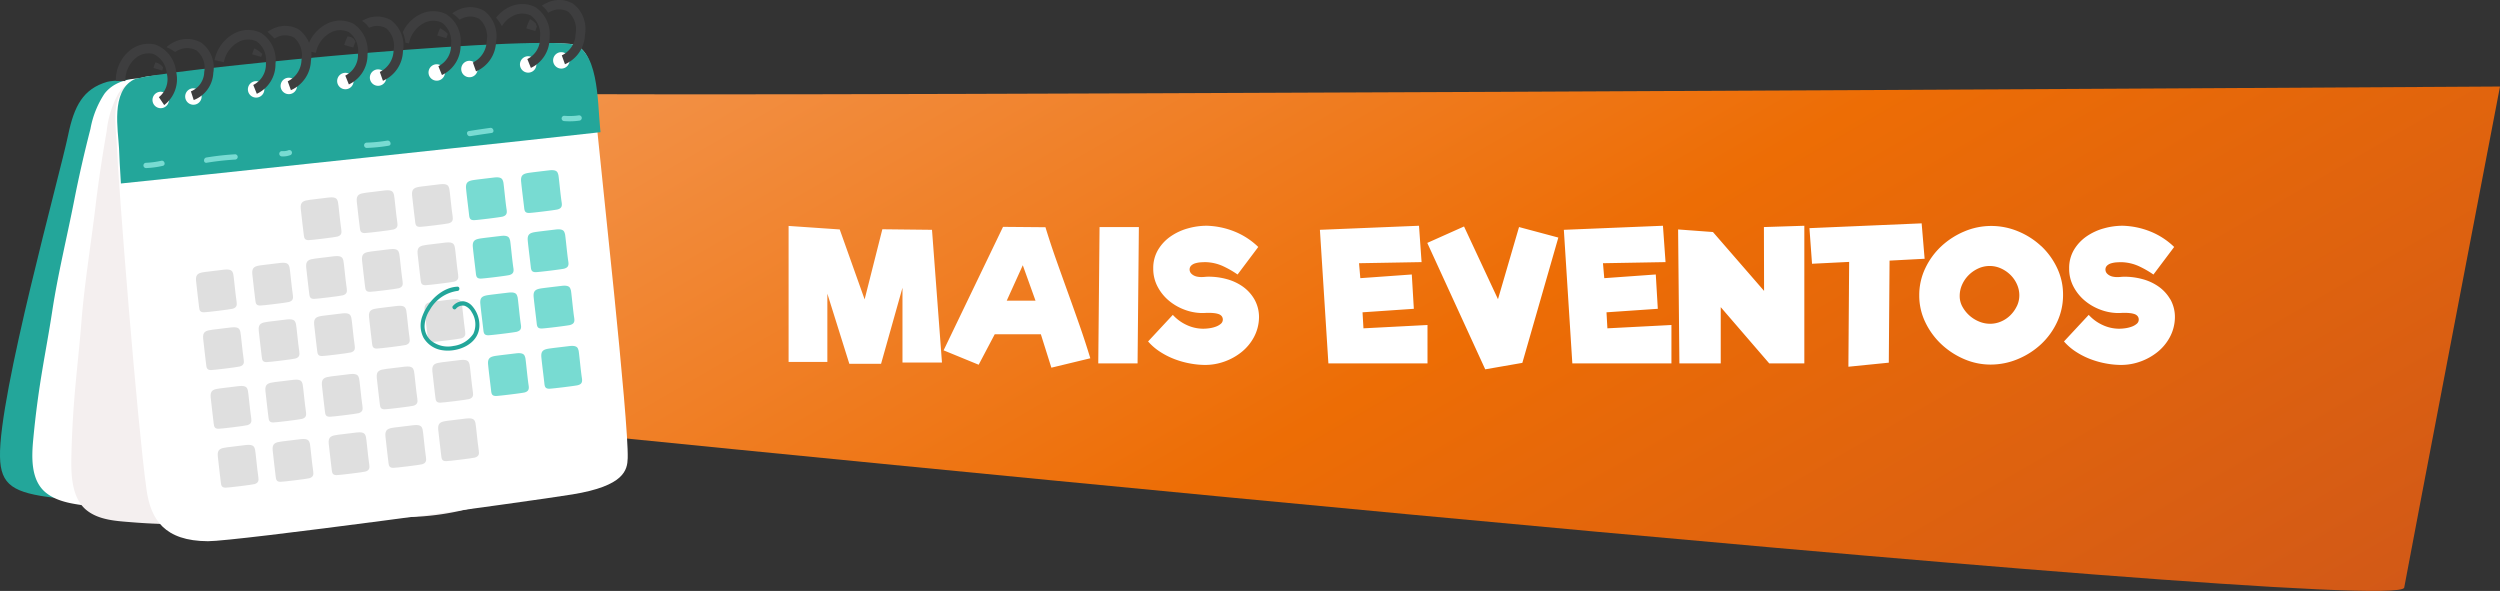
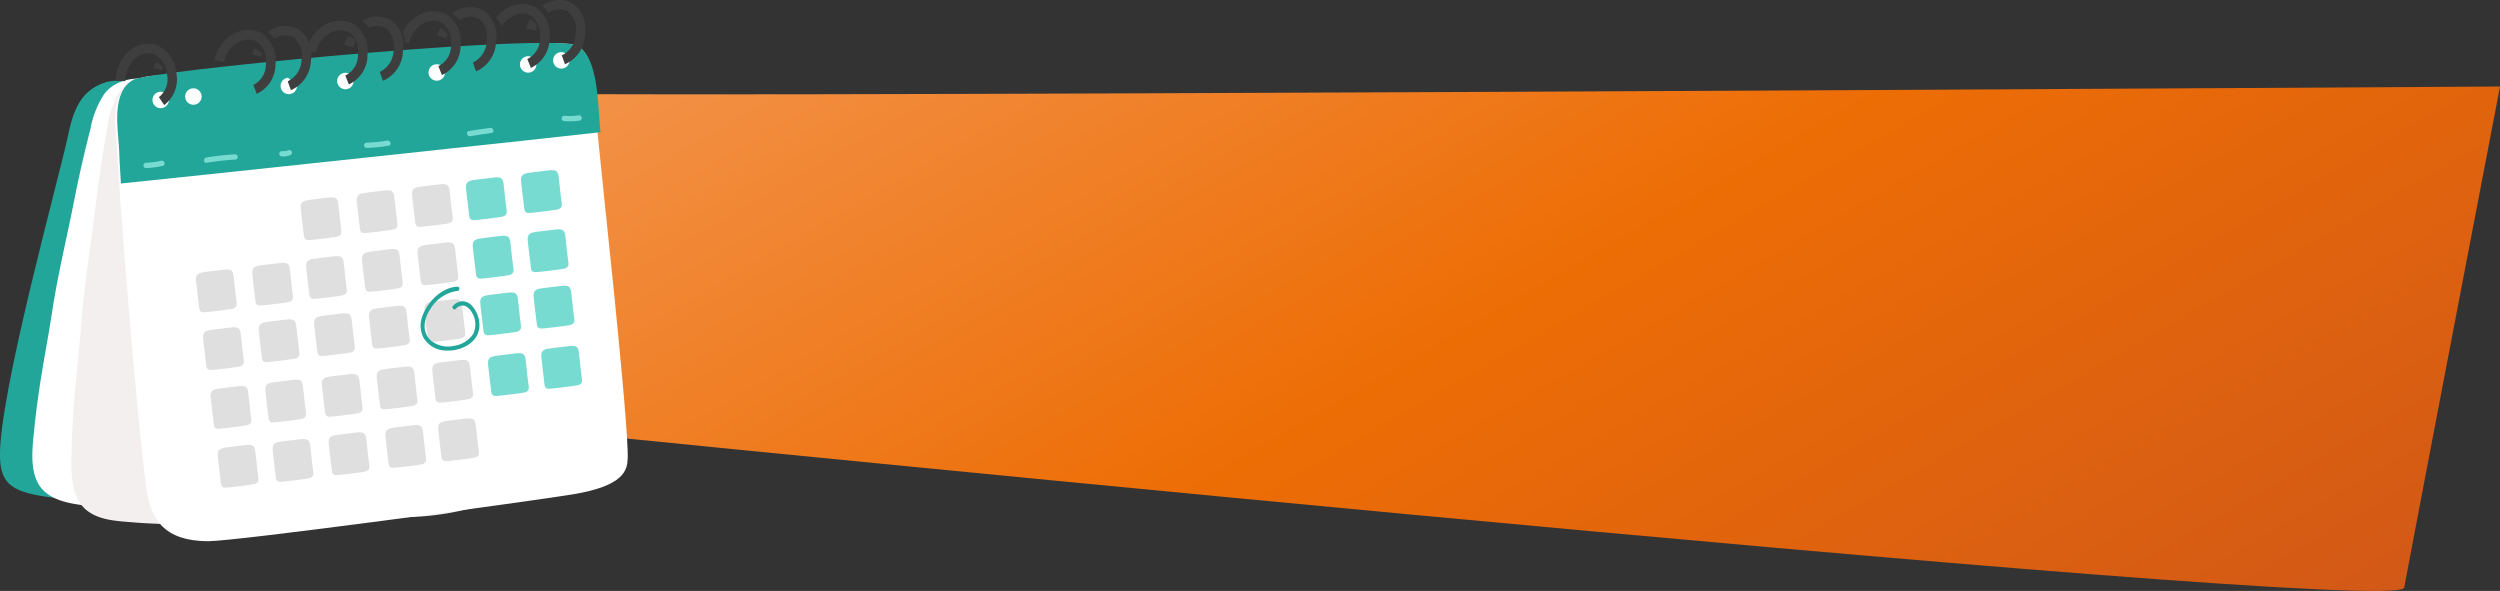
<svg xmlns="http://www.w3.org/2000/svg" id="Layer_1" data-name="Layer 1" width="330" height="78" viewBox="0 0 330 78">
  <rect x="0" y="0" width="330" height="78" fill="#333333" stroke="none" />
  <defs>
    <style>.cls-1{fill:url(#Orange);}.cls-2{fill:#fff;}.cls-3{fill:#23a69a;}.cls-4{fill:#f4efef;}.cls-5{fill:#dfdfdf;}.cls-6{fill:#3e3e3f;}.cls-7{fill:#78dbd2;}</style>
    <linearGradient id="Orange" x1="-12159.358" y1="-37.556" x2="-12250.515" y2="120.333" gradientTransform="matrix(-1, 0, 0, 1, -12007.142, 0)" gradientUnits="userSpaceOnUse">
      <stop offset="0" stop-color="#f3944c" />
      <stop offset="0.5" stop-color="#ed6d05" />
      <stop offset="1" stop-color="#d25917" />
    </linearGradient>
  </defs>
  <path class="cls-1" d="M330,11.421s-11.9,62.007-12.644,66.141S56.283,55.239,56.283,55.239l9.67-42.991C66.46,13.015,330,11.421,330,11.421Z" />
-   <path class="cls-2" d="M116.47,30.262l-2.339,9.257-3.288-9.233-6.748-.463V47.776h5.116V38.764l2.9,9.257h4.19l2.826-10.037V47.85h5.213l-1.316-17.515Zm24.507,8.392Q140.2,36.5,139.43,34.33T138,29.994l-5.6-.049-7.844,16.3,4.629,1.9,2.119-4.02h6.09l1.388,4.409,5.141-1.242q-.658-2.167-1.413-4.324T140.977,38.654Zm-8.088,1.035,2.119-4.677,1.68,4.677Zm12.082,8.283h5.188l.171-18h-5.189Zm19.073-10.147a6.69,6.69,0,0,0-2.132-.986,9.042,9.042,0,0,0-2.35-.317,4.562,4.562,0,0,0-.5.025,4.887,4.887,0,0,1-.5.024,2.81,2.81,0,0,1-.512-.049,1.546,1.546,0,0,1-.487-.17,1.319,1.319,0,0,1-.365-.292.8.8,0,0,1-.171-.463.719.719,0,0,1,.22-.548,1.343,1.343,0,0,1,.548-.3,3.278,3.278,0,0,1,.694-.122c.243-.016.463-.024.657-.024a5.929,5.929,0,0,1,2.253.511,12.827,12.827,0,0,1,1.961,1.121L166.09,32.6a9.681,9.681,0,0,0-3.154-2.047,10.537,10.537,0,0,0-3.666-.755,9.2,9.2,0,0,0-2.437.341,7.561,7.561,0,0,0-2.265,1.036,5.716,5.716,0,0,0-1.681,1.765,4.7,4.7,0,0,0-.658,2.509,5.024,5.024,0,0,0,.56,2.363,6.1,6.1,0,0,0,1.462,1.839,6.968,6.968,0,0,0,2.046,1.206,6.812,6.812,0,0,0,2.314.463c.13,0,.285,0,.463-.011s.358-.013.536-.013a5.942,5.942,0,0,1,.646.037,2.766,2.766,0,0,1,.585.121.934.934,0,0,1,.414.269.733.733,0,0,1-.11,1.022,2.114,2.114,0,0,1-.67.378,4.02,4.02,0,0,1-.852.207,5.939,5.939,0,0,1-.792.061,5.169,5.169,0,0,1-2.181-.488,5.64,5.64,0,0,1-1.838-1.34l-3.265,3.509a7.527,7.527,0,0,0,1.584,1.364,10.053,10.053,0,0,0,1.888.962,11.579,11.579,0,0,0,2.034.573,11.162,11.162,0,0,0,2.046.2,7.494,7.494,0,0,0,2.508-.438,7.709,7.709,0,0,0,2.254-1.244,6.4,6.4,0,0,0,1.645-1.961,5.686,5.686,0,0,0,.682-2.569,4.76,4.76,0,0,0-.6-2.436A5.346,5.346,0,0,0,164.044,37.825Zm15.81,3.4,6.772-.463-.269-4.531-6.795.487-.171-1.973,8.257-.146-.34-4.8-13.081.536,1.12,17.637h13.082V42.9l-8.453.439Zm17.88-1.73-4.482-9.6L188.4,32.064l7.65,16.687,4.9-.853,4.751-16.54-5.188-1.388Zm14.324,1.73,6.772-.463-.267-4.531-6.8.487-.171-1.973,8.259-.146-.342-4.8-13.081.536,1.12,17.637h13.082V42.9l-8.453.439Zm20.8-2.826-6.748-7.771-4.6-.341.17,17.686h5.457v-7.43l6.406,7.43h4.629V29.8l-5.335.171Zm20.8-8.916-14.811.633.341,4.7,4.9-.244-.1,13.837,5.334-.536.1-13.471,4.629-.244Zm15.773,3a10.074,10.074,0,0,0-3.02-1.937,9.168,9.168,0,0,0-3.569-.719,9.036,9.036,0,0,0-3.57.731,10.314,10.314,0,0,0-3.032,1.961,9.515,9.515,0,0,0-2.107,2.9,8.2,8.2,0,0,0-.792,3.568,8.072,8.072,0,0,0,.792,3.533,9.713,9.713,0,0,0,2.107,2.9,10.293,10.293,0,0,0,3.009,1.973,8.733,8.733,0,0,0,3.5.731,9.268,9.268,0,0,0,3.618-.731,10.252,10.252,0,0,0,3.057-1.961,9.459,9.459,0,0,0,2.107-2.911,8.351,8.351,0,0,0,.791-3.605,8.134,8.134,0,0,0-.791-3.556A9.5,9.5,0,0,0,269.438,32.479Zm-3.215,7.941a4.272,4.272,0,0,1-.866,1.206,3.9,3.9,0,0,1-1.23.816,3.634,3.634,0,0,1-1.425.292,3.814,3.814,0,0,1-1.449-.292,4.4,4.4,0,0,1-2.2-1.949,2.856,2.856,0,0,1-.365-1.413A3.634,3.634,0,0,1,259,37.57a4.187,4.187,0,0,1,.864-1.255,4.328,4.328,0,0,1,1.267-.877,3.608,3.608,0,0,1,2.984-.012,4.339,4.339,0,0,1,1.255.852,4.048,4.048,0,0,1,.864,1.243,3.538,3.538,0,0,1,.317,1.461A3.284,3.284,0,0,1,266.223,40.42Zm20.267-.9a5.346,5.346,0,0,0-1.547-1.694,6.665,6.665,0,0,0-2.131-.986,9.066,9.066,0,0,0-2.351-.317,4.562,4.562,0,0,0-.5.025,4.867,4.867,0,0,1-.5.024,2.81,2.81,0,0,1-.512-.049,1.52,1.52,0,0,1-.487-.17,1.31,1.31,0,0,1-.366-.292.789.789,0,0,1-.17-.463.721.721,0,0,1,.218-.548,1.36,1.36,0,0,1,.549-.3,3.289,3.289,0,0,1,.694-.122q.366-.024.658-.024a5.947,5.947,0,0,1,2.254.511,12.923,12.923,0,0,1,1.961,1.121L286.99,32.6a9.685,9.685,0,0,0-3.155-2.047,10.532,10.532,0,0,0-3.666-.755,9.2,9.2,0,0,0-2.437.341,7.561,7.561,0,0,0-2.265,1.036,5.727,5.727,0,0,0-1.681,1.765,4.706,4.706,0,0,0-.657,2.509,5.012,5.012,0,0,0,.56,2.363,6.108,6.108,0,0,0,1.461,1.839,6.973,6.973,0,0,0,2.047,1.206,6.8,6.8,0,0,0,2.314.463c.13,0,.284,0,.463-.011s.357-.013.536-.013a5.924,5.924,0,0,1,.645.037,2.753,2.753,0,0,1,.585.121.928.928,0,0,1,.414.269.7.7,0,0,1,.159.474.7.7,0,0,1-.268.548,2.136,2.136,0,0,1-.67.378,4.039,4.039,0,0,1-.854.207,5.925,5.925,0,0,1-.791.061,5.165,5.165,0,0,1-2.18-.488,5.644,5.644,0,0,1-1.839-1.34l-3.265,3.509a7.552,7.552,0,0,0,1.584,1.364,10.083,10.083,0,0,0,1.888.962,11.628,11.628,0,0,0,2.034.573,11.162,11.162,0,0,0,2.046.2,7.5,7.5,0,0,0,2.51-.438,7.742,7.742,0,0,0,2.253-1.244,6.4,6.4,0,0,0,1.644-1.961,5.673,5.673,0,0,0,.682-2.569A4.75,4.75,0,0,0,286.49,39.519Z" />
  <path class="cls-3" d="M61.48,10.865c-8.447-1.634-45.083-.727-47.341-.06-3.158.932-4.349,3.156-5.148,7.034C7.922,23.027-.186,52.125,0,60.31c.086,3.717,1.711,4.763,7.3,5.415,3.587.418,41.83,1.25,47.73,1.005,6.777-.281,7.407-2.139,7.635-3.576.7-4.425.89-37.091,1.019-42.432C63.754,18.063,65.075,11.56,61.48,10.865Z" />
  <path class="cls-2" d="M13.8,12.356a4.658,4.658,0,0,1,1.4-1.2c2.343-1.3,5.211-.742,7.714-.376,4.719.69,9.7.552,14.459.879,8.546.588,17.111,1.208,25.623,2.2a15.606,15.606,0,0,1,3.924.6c2.979,1.219,2.186,5.241,2.149,7.173-.1,5.275-1.345,32.252-2.363,40.364-.461,3.683-1.5,4.976-7.012,5.1-3.533.083-42.055.517-47.789-.274-1.987-.274-4.3-.494-5.9-1.832-1.97-1.65-1.834-4.7-1.615-7.023.7-7.407,1.646-11.274,2.506-16.9.752-4.925,1.942-9.735,2.9-14.621.621-3.169,1.347-6.325,2.147-9.446A12.371,12.371,0,0,1,13.8,12.356Z" />
  <path class="cls-4" d="M15.6,12.387a4.67,4.67,0,0,1,1.3-1.332C19.124,9.564,22,9.97,24.492,10.2c4.708.427,9.614-.019,14.341.03,8.481.088,16.983.209,25.457.714a14.8,14.8,0,0,1,3.917.379c3.025,1.082,2.518,5.3,2.613,7.3s.114,4.015.144,6.021q.185,12.3.1,24.593c-.021,3.577-.048,7.156-.158,10.731-.052,1.694.281,3.061-1.123,4.228-1.586,1.317-3.943,1.7-5.841,2.373a36.07,36.07,0,0,1-13.012,1.641c-3.888-.077-7.885.648-11.823.715-7.158.122-14.5.6-21.653.016-1.981-.163-4.286-.249-5.956-1.539-2.059-1.589-2.132-4.759-2.075-7.179.183-7.718.855-11.783,1.319-17.664.406-5.15,1.253-10.206,1.864-15.328.4-3.322.9-6.636,1.475-9.92A13.154,13.154,0,0,1,15.6,12.387Z" />
  <path class="cls-2" d="M75.25,5.8c-8.743-.743-55.563,4.179-57.76,5.169-3.073,1.386-2.165,5.741-2.087,7.841.215,5.73,2.707,37,3.934,45.794.557,3.994,2.377,6.807,8.111,6.835,3.677.019,42.215-5.209,48.147-6.184,6.812-1.119,7.214-3.2,7.262-4.773.15-4.852-3.58-38.557-4.126-44.328C78.459,13.284,78.971,6.119,75.25,5.8Z" />
  <path class="cls-5" d="M40.1,31.006c.047.45.136.691.64.693.357,0,3.483-.378,3.8-.471.506-.149.585-.449.512-.917-.176-1.114-.381-3.516-.446-3.675-.09-.223-.085-.7-1.208-.565-.449.054-1.9.222-2.469.3-.851.115-1.318.234-1.232,1.163C39.78,28.441,40.05,30.532,40.1,31.006Zm7.395-.935c.047.45.137.69.641.693.357,0,3.482-.378,3.8-.471.506-.15.586-.449.512-.917-.175-1.114-.381-3.516-.445-3.675-.091-.223-.085-.7-1.209-.565-.448.054-1.9.222-2.468.3-.852.115-1.318.234-1.233,1.163C47.175,27.506,47.445,29.6,47.5,30.071Zm7.3-.816c.048.45.137.69.641.692.357,0,3.483-.378,3.8-.471.506-.149.585-.448.512-.916-.176-1.115-.381-3.517-.446-3.676-.09-.223-.085-.7-1.209-.564-.448.054-1.9.222-2.468.3-.851.114-1.318.234-1.232,1.162C54.478,26.69,54.748,28.781,54.8,29.255Zm4.026,2.762c-.448.054-1.9.222-2.469.3-.851.115-1.318.234-1.232,1.163.084.908.354,3,.4,3.473.047.45.136.69.641.693.356,0,3.482-.379,3.8-.472.506-.149.585-.448.512-.916-.175-1.114-.381-3.516-.446-3.676C59.941,32.359,59.946,31.881,58.823,32.017ZM33.705,39.64c.047.45.136.69.641.692.357,0,3.482-.378,3.8-.471.506-.149.585-.448.512-.916-.175-1.115-.381-3.517-.445-3.676-.091-.223-.085-.7-1.209-.564-.448.054-1.9.222-2.469.3-.851.114-1.317.234-1.232,1.162C33.385,37.075,33.655,39.166,33.705,39.64Zm10.412-5.817c-.448.055-1.9.222-2.469.3-.851.115-1.317.234-1.232,1.163.084.908.354,3,.4,3.473.047.45.136.691.641.693.357,0,3.482-.378,3.8-.471.506-.149.585-.449.512-.916-.175-1.115-.381-3.517-.445-3.676C45.235,34.165,45.24,33.687,44.117,33.823Zm7.371-.932c-.448.054-1.9.222-2.468.3-.852.115-1.318.234-1.233,1.163.084.908.354,3,.4,3.473.047.45.136.69.641.693.357,0,3.482-.378,3.8-.472.506-.149.585-.448.512-.916-.175-1.114-.381-3.516-.445-3.675C52.606,33.233,52.612,32.755,51.488,32.891Zm9.4,11.772c.506-.149.585-.448.512-.916-.175-1.114-.381-3.516-.446-3.676-.09-.223-.085-.7-1.209-.564-.448.054-1.9.222-2.468.3-.851.115-1.318.234-1.232,1.162.083.909.354,3,.4,3.474.047.45.136.69.64.693C57.445,45.136,60.571,44.756,60.887,44.663ZM38.995,47.326c.506-.15.585-.449.511-.917-.175-1.114-.38-3.516-.445-3.675-.09-.223-.085-.7-1.208-.565-.448.054-1.9.222-2.469.3-.851.115-1.318.234-1.232,1.163.084.908.354,3,.4,3.473.047.45.136.691.64.693C35.553,47.8,38.679,47.419,38.995,47.326Zm7.314-.8c.506-.149.585-.448.512-.916-.175-1.115-.381-3.517-.446-3.676-.09-.223-.084-.7-1.208-.564-.448.054-1.9.222-2.469.3-.851.114-1.317.234-1.232,1.162.084.909.354,3,.4,3.474.047.45.136.69.641.692C42.868,47,45.993,46.615,46.309,46.522Zm7.243-.985c.506-.149.585-.448.512-.916-.175-1.114-.381-3.516-.445-3.675-.091-.224-.086-.7-1.209-.565-.448.054-1.9.222-2.469.3-.851.115-1.317.234-1.232,1.162.084.909.354,3,.4,3.474.047.45.136.69.64.693C50.111,46.01,53.236,45.63,53.552,45.537ZM48.3,57.652c-.091-.223-.085-.7-1.209-.565-.448.054-1.9.222-2.468.3-.852.115-1.318.234-1.233,1.163.084.908.354,3,.4,3.473.047.45.136.69.641.693.357,0,3.482-.378,3.8-.471.506-.15.586-.449.512-.917C48.569,60.213,48.364,57.811,48.3,57.652Zm7.485-.961c-.09-.223-.085-.7-1.209-.564-.448.054-1.9.222-2.468.3-.852.114-1.318.234-1.232,1.162.083.909.354,3,.4,3.474.048.45.137.69.641.693.357,0,3.483-.379,3.8-.472.5-.149.585-.448.511-.916C56.054,59.252,55.849,56.851,55.784,56.691ZM63.2,59.483c-.176-1.114-.381-3.516-.446-3.676-.09-.222-.085-.7-1.209-.564-.447.054-1.9.222-2.468.3-.851.114-1.318.234-1.232,1.162.084.909.354,3,.4,3.474.047.45.136.69.64.693.357,0,3.483-.379,3.8-.472C63.2,60.25,63.275,59.951,63.2,59.483Zm-22.3-.949c-.091-.223-.085-.7-1.209-.565-.448.055-1.9.223-2.468.3-.852.115-1.318.235-1.232,1.163.083.908.353,3,.4,3.474.047.45.137.69.641.692.357,0,3.483-.378,3.8-.471.5-.149.585-.449.511-.916C41.167,61.1,40.962,58.693,40.9,58.534ZM30.72,40.751c.506-.149.586-.448.512-.916-.175-1.114-.38-3.517-.445-3.676-.091-.223-.085-.7-1.209-.564-.448.054-1.9.222-2.468.3-.852.114-1.318.234-1.233,1.162.084.909.354,3,.4,3.474.047.45.137.69.641.692C27.279,41.224,30.405,40.844,30.72,40.751Zm.938,7.624c.506-.149.586-.448.512-.916-.175-1.114-.38-3.516-.445-3.675-.091-.223-.085-.7-1.209-.565-.448.054-1.9.222-2.468.3-.852.115-1.318.234-1.233,1.162.084.909.354,3,.4,3.474.047.45.136.69.641.693C28.217,48.848,31.343,48.468,31.658,48.375Zm2,10.934c-.091-.223-.085-.7-1.209-.565-.448.054-1.9.222-2.468.3-.852.115-1.318.234-1.233,1.163.084.908.354,3,.4,3.473.047.45.136.69.641.693.357,0,3.482-.378,3.8-.472.506-.148.585-.448.512-.916C33.93,61.87,33.724,59.468,33.66,59.309ZM61.912,52.68c.505-.149.585-.449.511-.916-.175-1.115-.38-3.517-.445-3.676-.091-.223-.085-.7-1.209-.565-.448.055-1.9.223-2.468.3-.852.115-1.318.234-1.232,1.163.083.909.354,3,.4,3.474.048.45.137.69.641.692C58.47,53.153,61.6,52.773,61.912,52.68ZM39.877,55.291c.506-.149.585-.448.512-.916-.175-1.114-.381-3.516-.446-3.676-.09-.222-.084-.7-1.208-.564-.448.054-1.9.222-2.468.3-.852.115-1.318.234-1.233,1.162.084.909.354,3,.4,3.474.047.45.136.69.641.693C36.436,55.764,39.561,55.384,39.877,55.291Zm7.457-.752c.506-.15.585-.449.511-.917-.174-1.114-.38-3.516-.445-3.675-.09-.223-.085-.7-1.208-.565-.448.054-1.9.222-2.469.3-.851.115-1.318.234-1.232,1.163.084.908.354,3,.4,3.473.047.45.136.691.64.693C43.892,55.012,47.018,54.632,47.334,54.539Zm7.755-1.9c-.176-1.115-.381-3.517-.446-3.676-.09-.223-.085-.7-1.208-.564-.449.054-1.9.222-2.469.3-.851.115-1.318.235-1.232,1.163.084.909.354,3,.4,3.474.048.45.137.69.641.692.357,0,3.483-.378,3.8-.471C55.083,53.405,55.162,53.105,55.089,52.638ZM32.651,56.123c.506-.149.585-.448.511-.916-.175-1.114-.38-3.516-.445-3.676-.09-.222-.085-.7-1.209-.564-.448.054-1.9.222-2.468.3-.851.115-1.318.234-1.232,1.162.083.909.354,3,.4,3.474.048.45.137.69.641.693C29.209,56.6,32.335,56.216,32.651,56.123Z" />
  <path class="cls-3" d="M75.25,5.8c-8.806-.967-55.394,3.577-57.585,4.7-3.064,1.574-2.07,6.65-1.952,9.091.043.891.116,2.811.247,4.63,4.573-.44,60.715-6.436,63.312-6.773-.028-.276-.052-.521-.073-.732C78.872,13.378,79,6.214,75.25,5.8Z" />
  <path class="cls-3" d="M62.267,40.329a1.8,1.8,0,0,0-1.142-.565,1.727,1.727,0,0,0-1.274.552l-.05.049c-.25.247.125.644.374.4a1.168,1.168,0,0,1,1.159-.4,1.8,1.8,0,0,1,.932.842,2.952,2.952,0,0,1,.21,2.855,3.708,3.708,0,0,1-2.6,1.6,3.542,3.542,0,0,1-2.987-.706,2.553,2.553,0,0,1-.847-1.911,4.145,4.145,0,0,1,.7-2.143,4.961,4.961,0,0,1,3.644-2.5c.34-.014.341-.575,0-.561-2.023.082-3.889,1.9-4.609,3.822a3.509,3.509,0,0,0,.14,2.937,3.438,3.438,0,0,0,2.6,1.646c1.907.251,4.594-.758,4.759-3.108A3.814,3.814,0,0,0,62.267,40.329Z" />
  <path class="cls-2" d="M21.1,12.117a1.085,1.085,0,1,0,1.193.966A1.1,1.1,0,0,0,21.1,12.117Z" />
  <path class="cls-2" d="M25.416,11.662a1.085,1.085,0,1,0,1.193.965A1.1,1.1,0,0,0,25.416,11.662Z" />
-   <path class="cls-2" d="M33.694,10.719a1.085,1.085,0,1,0,1.193.965A1.1,1.1,0,0,0,33.694,10.719Z" />
-   <path class="cls-2" d="M38.011,10.264a1.085,1.085,0,1,0,1.193.965A1.1,1.1,0,0,0,38.011,10.264Z" />
+   <path class="cls-2" d="M38.011,10.264a1.085,1.085,0,1,0,1.193.965Z" />
  <path class="cls-2" d="M45.476,9.618a1.085,1.085,0,1,0,1.193.965A1.095,1.095,0,0,0,45.476,9.618Z" />
-   <path class="cls-2" d="M49.793,9.163a1.085,1.085,0,1,0,1.193.965A1.095,1.095,0,0,0,49.793,9.163Z" />
  <path class="cls-2" d="M57.537,8.487a1.085,1.085,0,1,0,1.193.965A1.1,1.1,0,0,0,57.537,8.487Z" />
-   <path class="cls-2" d="M61.854,8.032A1.085,1.085,0,1,0,63.047,9,1.1,1.1,0,0,0,61.854,8.032Z" />
  <path class="cls-2" d="M69.536,7.436a1.085,1.085,0,1,0,1.253.887A1.1,1.1,0,0,0,69.536,7.436Z" />
  <path class="cls-2" d="M73.914,6.9a1.085,1.085,0,1,0,1.252.887A1.1,1.1,0,0,0,73.914,6.9Z" />
  <path class="cls-6" d="M21.674,13.87l-.7-1.045a3.025,3.025,0,0,0,1.04-3.136,3.1,3.1,0,0,0-1.781-2.572,2.641,2.641,0,0,0-2.276.509A3.833,3.833,0,0,0,16.547,10.7l-1.261-.009a5.08,5.08,0,0,1,1.9-4.066A3.887,3.887,0,0,1,20.551,5.9a4.283,4.283,0,0,1,2.7,3.582A4.291,4.291,0,0,1,21.674,13.87Z" />
  <path class="cls-6" d="M21.492,8.833a2.461,2.461,0,0,0-.237-.242c-.019-.012-.13-.095-.144-.1-.05-.032-.1-.062-.153-.091-.026-.014-.2-.092-.149-.075L20.737,8.3a1.343,1.343,0,0,1-.2-.091,5.57,5.57,0,0,0-.283.765l1.158.333c.037-.13.081-.256.129-.379C21.5,8.864,21.434,8.768,21.492,8.833Z" />
-   <path class="cls-6" d="M26.564,5.631a3.791,3.791,0,0,0-3.336-.188,4.429,4.429,0,0,0-1.254.776,6.155,6.155,0,0,1,1.136.644,3.186,3.186,0,0,1,.568-.3,2.59,2.59,0,0,1,2.281.113,2.93,2.93,0,0,1,1,2.819A2.829,2.829,0,0,1,25.2,12.062l.372,1.146A4.041,4.041,0,0,0,28.156,9.62,4.072,4.072,0,0,0,26.564,5.631Z" />
  <path class="cls-6" d="M33.9,12.383l-.47-1.17A3.025,3.025,0,0,0,35.1,8.365a3.1,3.1,0,0,0-1.2-2.888,2.641,2.641,0,0,0-2.332.022A3.826,3.826,0,0,0,29.552,8.21l-1.231-.273A5.077,5.077,0,0,1,31.03,4.359a3.885,3.885,0,0,1,3.441-.006A4.285,4.285,0,0,1,36.364,8.42,4.293,4.293,0,0,1,33.9,12.383Z" />
  <path class="cls-6" d="M34.466,6.984c-.04-.039-.287-.234-.19-.168-.075-.053-.152-.106-.23-.156-.155-.1-.313-.186-.474-.272a6.11,6.11,0,0,0-.281.784l1.193.339c.04-.139.086-.274.136-.405A1.044,1.044,0,0,1,34.466,6.984Z" />
  <path class="cls-6" d="M39.481,3.915A3.645,3.645,0,0,0,36.236,3.7a4.419,4.419,0,0,0-.92.5c.313.29.623.577.915.886a3.231,3.231,0,0,1,.46-.229,2.417,2.417,0,0,1,2.15.123A3.113,3.113,0,0,1,39.8,7.9a3.23,3.23,0,0,1-1.82,2.833L38.4,11.9a4.389,4.389,0,0,0,2.64-3.879A4.217,4.217,0,0,0,39.481,3.915Z" />
  <path class="cls-6" d="M46.05,11.147l-.471-1.17a3.024,3.024,0,0,0,1.674-2.848,3.094,3.094,0,0,0-1.2-2.888,2.634,2.634,0,0,0-2.332.022A3.827,3.827,0,0,0,41.7,6.973L40.469,6.7a5.08,5.08,0,0,1,2.71-3.579,3.889,3.889,0,0,1,3.441-.006,4.284,4.284,0,0,1,1.892,4.068A4.291,4.291,0,0,1,46.05,11.147Z" />
  <path class="cls-6" d="M46.805,5.308c-.011-.022-.15-.233-.065-.147-.022-.024-.043-.048-.066-.071.035.051-.336-.183-.153-.114a3.4,3.4,0,0,0-.483-.147l-.15-.031a6.09,6.09,0,0,0-.449,1.137l1.194.34a4.862,4.862,0,0,1,.3-.78A.783.783,0,0,1,46.805,5.308Z" />
  <path class="cls-6" d="M51.63,2.678a3.645,3.645,0,0,0-3.245-.214,4.387,4.387,0,0,0-.6.292,2.818,2.818,0,0,1,.933.916c.041-.018.081-.037.123-.053a2.418,2.418,0,0,1,2.149.122,3.114,3.114,0,0,1,.963,2.919,3.234,3.234,0,0,1-1.82,2.834l.415,1.17a4.392,4.392,0,0,0,2.64-3.879A4.218,4.218,0,0,0,51.63,2.678Z" />
  <path class="cls-6" d="M58.909,1.875a3.891,3.891,0,0,0-3.442.006,4.851,4.851,0,0,0-2.3,2.37,5.4,5.4,0,0,1,.355,1.378l.466.1a3.831,3.831,0,0,1,2.017-2.71A2.634,2.634,0,0,1,58.338,3a3.091,3.091,0,0,1,1.2,2.888,3.023,3.023,0,0,1-1.673,2.848l.471,1.17A4.293,4.293,0,0,0,60.8,5.943,4.286,4.286,0,0,0,58.909,1.875Z" />
  <path class="cls-6" d="M59.085,4.454c-.075-.077-.151-.153-.233-.224.012.011-.264-.2-.136-.113-.089-.063-.178-.126-.271-.185-.115-.072-.233-.14-.352-.206a6.2,6.2,0,0,0-.365.968l1.194.34a4.877,4.877,0,0,1,.191-.546Z" />
  <path class="cls-6" d="M63.919,1.437a3.648,3.648,0,0,0-3.246-.214,4.44,4.44,0,0,0-.976.537,5.086,5.086,0,0,1,.975.844,3.18,3.18,0,0,1,.457-.226,2.418,2.418,0,0,1,2.149.122,3.114,3.114,0,0,1,.963,2.919,3.234,3.234,0,0,1-1.82,2.834l.415,1.17a4.392,4.392,0,0,0,2.64-3.879A4.218,4.218,0,0,0,63.919,1.437Z" />
  <path class="cls-6" d="M70.647.932a3.888,3.888,0,0,0-3.442.007A4.667,4.667,0,0,0,65.48,2.352a4.631,4.631,0,0,1,.769,1.113,3.5,3.5,0,0,1,1.5-1.386,2.634,2.634,0,0,1,2.332-.022,3.093,3.093,0,0,1,1.2,2.888,3.023,3.023,0,0,1-1.673,2.848l.471,1.17A4.293,4.293,0,0,0,72.539,5,4.287,4.287,0,0,0,70.647.932Z" />
  <path class="cls-6" d="M75.657.494A3.651,3.651,0,0,0,72.411.28a4.367,4.367,0,0,0-.891.478,3.132,3.132,0,0,1,.845.931,3.071,3.071,0,0,1,.5-.254,2.415,2.415,0,0,1,2.149.123,3.112,3.112,0,0,1,.963,2.919A3.233,3.233,0,0,1,74.158,7.31l.416,1.17A4.389,4.389,0,0,0,77.213,4.6,4.217,4.217,0,0,0,75.657.494Z" />
  <path class="cls-6" d="M70.751,3.175l0-.024a1.2,1.2,0,0,0-.144-.166c-.029-.028-.308-.259-.144-.142-.076-.054-.151-.108-.23-.156s-.179-.107-.269-.157a6,6,0,0,0-.494,1.221l1.194.34a4.984,4.984,0,0,1,.216-.606A.763.763,0,0,1,70.751,3.175Z" />
  <path class="cls-7" d="M66.362,28.588c.506-.149.585-.448.512-.916-.176-1.114-.381-3.516-.446-3.675-.09-.223-.084-.7-1.209-.565-.448.054-1.9.222-2.468.3-.851.115-1.318.234-1.232,1.162.084.909.354,3,.4,3.474.048.45.137.69.641.693C62.92,29.061,66.046,28.682,66.362,28.588Zm2.826-1.169c.048.45.137.69.641.692.357,0,3.483-.378,3.8-.471.506-.149.585-.448.512-.916-.176-1.115-.381-3.517-.446-3.676-.09-.223-.085-.7-1.209-.564-.447.054-1.9.222-2.468.3-.851.115-1.318.235-1.232,1.163C68.869,24.854,69.139,26.945,69.188,27.419ZM67.257,36.3c.506-.148.585-.448.512-.916-.176-1.114-.381-3.516-.446-3.675-.09-.223-.085-.7-1.209-.565-.447.054-1.9.222-2.468.3-.851.115-1.318.234-1.232,1.163.084.908.354,3,.4,3.473.047.45.136.69.64.693C63.815,36.777,66.941,36.4,67.257,36.3Zm7.249-.849c.506-.149.585-.448.512-.916-.175-1.114-.381-3.516-.446-3.675-.09-.223-.085-.7-1.208-.565-.448.054-1.9.222-2.469.3-.851.115-1.317.234-1.232,1.162.084.909.354,3,.4,3.474.047.45.136.69.641.693C71.064,35.928,74.19,35.548,74.506,35.455Zm-6.26,8.331c.506-.149.585-.448.512-.916-.175-1.114-.381-3.516-.446-3.675-.09-.224-.084-.7-1.209-.565-.447.054-1.9.222-2.468.3-.851.115-1.318.234-1.232,1.162.083.909.354,3,.4,3.474.048.45.137.69.642.693C64.8,44.259,67.93,43.879,68.246,43.786Zm7.039-.892c.506-.149.586-.448.512-.916-.175-1.114-.38-3.516-.445-3.676-.091-.223-.085-.7-1.209-.564-.448.054-1.9.222-2.468.3-.852.114-1.318.234-1.233,1.162.084.909.354,3,.4,3.474.047.45.136.69.641.693C71.844,43.367,74.969,42.987,75.285,42.894Zm-5.948,4.317c-.09-.223-.085-.7-1.209-.565-.448.055-1.9.223-2.468.3-.852.114-1.318.233-1.232,1.162.083.908.353,3,.4,3.474.047.449.137.69.641.692.357,0,3.483-.378,3.8-.471.506-.149.585-.449.511-.916C69.607,49.772,69.4,47.37,69.337,47.211Zm7.477,2.717c-.175-1.115-.381-3.517-.446-3.676-.09-.223-.085-.7-1.208-.565-.448.055-1.9.222-2.469.3-.851.115-1.317.234-1.232,1.163.084.908.354,3,.4,3.474.047.449.136.689.64.692.357,0,3.483-.378,3.8-.471C76.808,50.7,76.887,50.4,76.814,49.928ZM21.291,21.219a10.966,10.966,0,0,1-2.007.268.35.35,0,0,0,0,.7,11.953,11.953,0,0,0,2.194-.293C21.92,21.806,21.732,21.131,21.291,21.219Zm9.755-.853a35.843,35.843,0,0,0-3.78.42c-.443.051-.448.752,0,.7a35.612,35.612,0,0,1,3.78-.421A.35.35,0,0,0,31.046,20.366Zm6.965-.512a1.96,1.96,0,0,1-.8.092.35.35,0,0,0,0,.7,2.715,2.715,0,0,0,1.157-.187.352.352,0,0,0,.125-.479A.358.358,0,0,0,38.011,19.854Zm13.107-1.295a20.011,20.011,0,0,1-2.708.267.35.35,0,0,0,0,.7,21.3,21.3,0,0,0,2.894-.292C51.749,19.17,51.559,18.5,51.118,18.559Zm10.968-.586c.931-.154,1.866-.286,2.8-.42.446-.063.256-.738-.186-.675-.934.134-1.869.266-2.8.42C61.455,17.372,61.645,18.046,62.086,17.973Zm12.359-1.99a9.1,9.1,0,0,0,2.073-.065.351.351,0,0,0-.111-.692,8.2,8.2,0,0,1-1.885.061A.35.35,0,0,0,74.445,15.983Z" />
</svg>